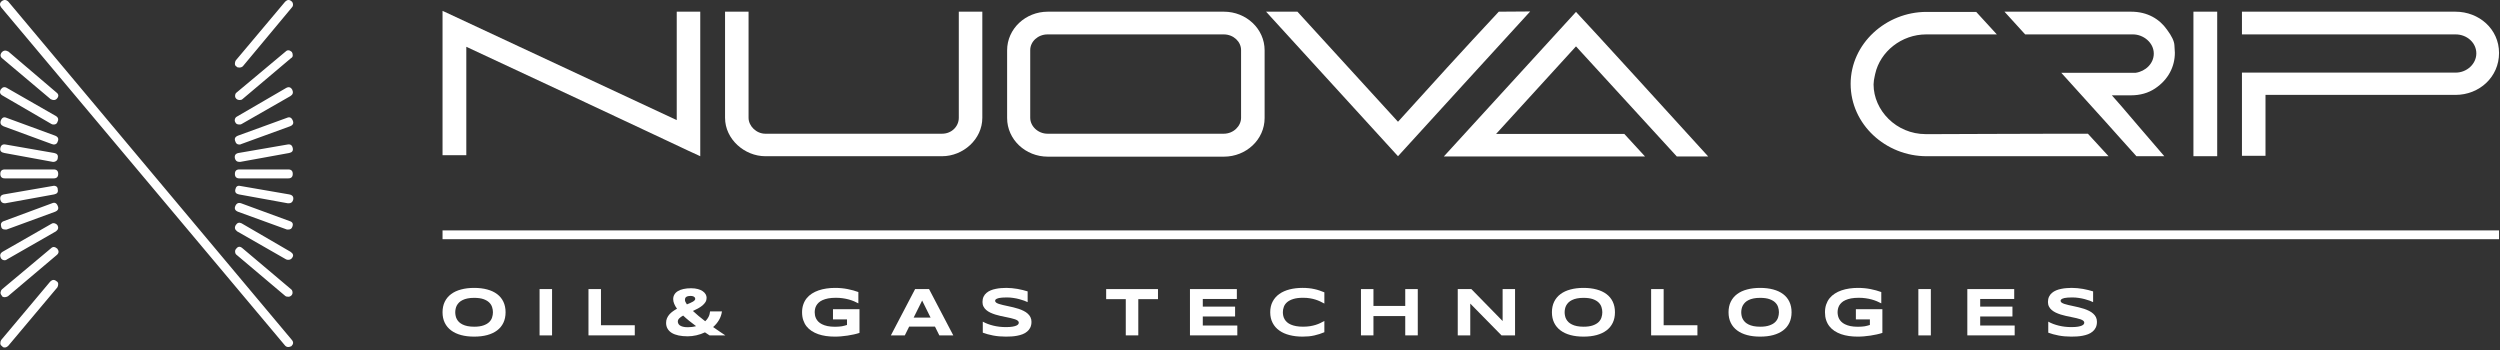
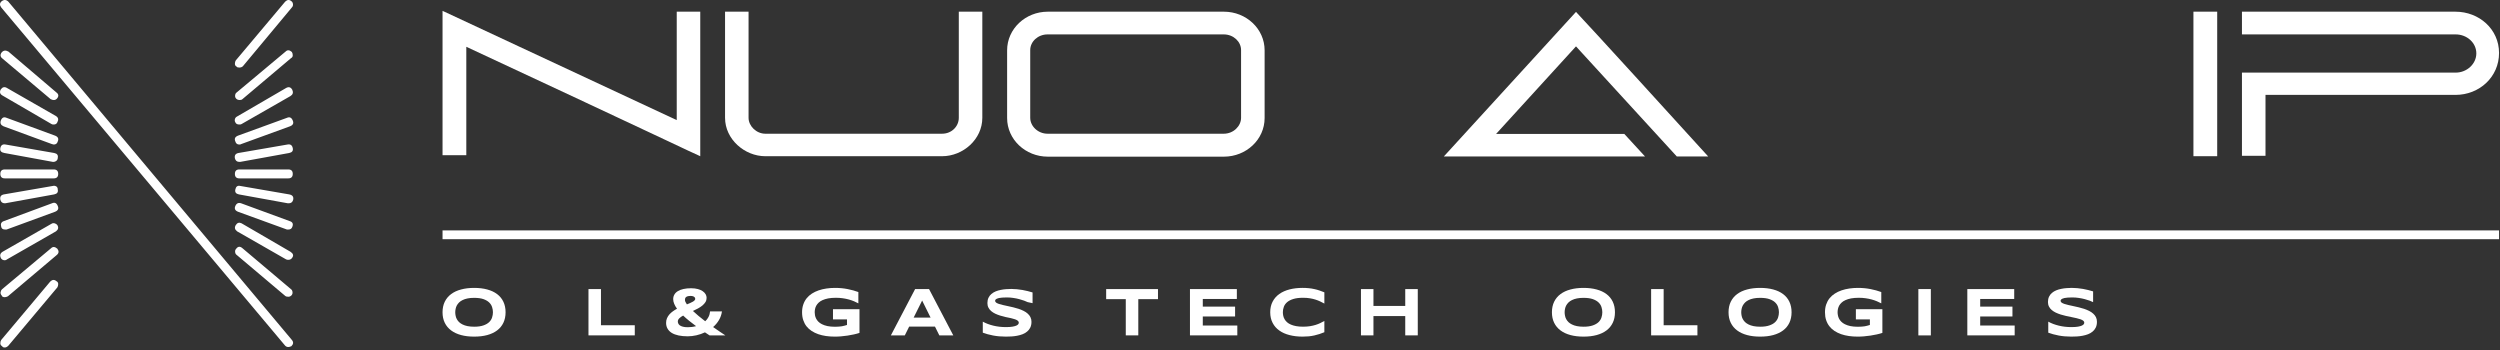
<svg xmlns="http://www.w3.org/2000/svg" width="100%" height="100%" viewBox="0 0 1313 184" version="1.1" xml:space="preserve" style="fill-rule:evenodd;clip-rule:evenodd;stroke-linejoin:round;stroke-miterlimit:2;">
  <rect x="0" y="0" width="1313" height="184" fill="#333333" stroke="none" />
  <g>
    <path d="M265.529,163.996c0,2.1 -0.392,3.942 -1.158,5.537c-0.763,1.592 -1.871,2.93 -3.288,4c-1.433,1.075 -3.158,1.892 -5.191,2.442c-2.034,0.554 -4.329,0.817 -6.867,0.817c-2.542,-0 -4.821,-0.263 -6.871,-0.817c-2.05,-0.55 -3.791,-1.367 -5.225,-2.442c-1.446,-1.07 -2.554,-2.408 -3.337,-4c-0.779,-1.595 -1.171,-3.437 -1.171,-5.537c-0,-2.083 0.392,-3.921 1.171,-5.533c0.783,-1.596 1.891,-2.93 3.337,-4.005c1.434,-1.075 3.175,-1.887 5.225,-2.425c2.05,-0.554 4.329,-0.829 6.871,-0.829c2.538,0 4.833,0.275 6.867,0.829c2.033,0.538 3.758,1.35 5.191,2.425c1.417,1.075 2.525,2.409 3.288,4.005c0.766,1.612 1.158,3.45 1.158,5.533Zm-6.642,-0c0,-0.909 -0.145,-1.804 -0.441,-2.717c-0.275,-0.896 -0.796,-1.708 -1.529,-2.425c-0.75,-0.716 -1.742,-1.304 -3.025,-1.758c-1.271,-0.438 -2.9,-0.667 -4.867,-0.667c-1.321,0 -2.475,0.096 -3.483,0.309c-1.009,0.212 -1.875,0.487 -2.604,0.862c-0.734,0.358 -1.338,0.783 -1.842,1.271c-0.488,0.504 -0.896,1.025 -1.188,1.579c-0.291,0.571 -0.504,1.154 -0.616,1.758c-0.134,0.6 -0.196,1.204 -0.196,1.788c-0,0.604 0.062,1.221 0.196,1.825c0.112,0.617 0.325,1.204 0.616,1.758c0.292,0.567 0.7,1.088 1.188,1.579c0.504,0.471 1.108,0.892 1.842,1.25c0.729,0.375 1.595,0.655 2.604,0.863c1.008,0.196 2.162,0.312 3.483,0.312c1.967,0 3.596,-0.229 4.867,-0.683c1.283,-0.442 2.275,-1.025 3.025,-1.742c0.733,-0.733 1.254,-1.533 1.529,-2.441c0.296,-0.896 0.441,-1.809 0.441,-2.721Z" style="fill:#fff;fill-rule:nonzero;" />
-     <path d="M283.383,151.825l6.559,0.004l-0,24.317l-6.559,-0l0,-24.321Z" style="fill:#fff;fill-rule:nonzero;" />
    <path d="M309.067,176.138l-0,-24.313l6.558,0l0,18.992l17.758,-0l0,5.321l-24.316,-0Z" style="fill:#fff;fill-rule:nonzero;" />
    <path d="M379.167,163.558c-0.23,1.659 -0.75,3.159 -1.563,4.525c-0.812,1.384 -1.837,2.604 -3.075,3.68c1.025,0.716 2.067,1.445 3.142,2.179c1.071,0.733 2.146,1.466 3.271,2.196l-8.3,-0c-0.817,-0.505 -1.613,-1.042 -2.396,-1.592c-1.429,0.683 -2.929,1.187 -4.475,1.546c-1.563,0.358 -3.108,0.537 -4.654,0.537c-1.792,0 -3.371,-0.162 -4.771,-0.458c-1.396,-0.308 -2.588,-0.746 -3.546,-1.334c-0.962,-0.604 -1.692,-1.333 -2.196,-2.212c-0.508,-0.879 -0.767,-1.888 -0.767,-3.046c0,-0.896 0.146,-1.692 0.455,-2.425c0.312,-0.733 0.733,-1.4 1.254,-2c0.521,-0.604 1.141,-1.158 1.837,-1.646c0.688,-0.504 1.417,-0.958 2.184,-1.366c-0.634,-0.879 -1.125,-1.725 -1.467,-2.571c-0.358,-0.829 -0.537,-1.646 -0.537,-2.459c-0,-0.912 0.212,-1.708 0.637,-2.424c0.404,-0.701 1.008,-1.305 1.821,-1.792c0.8,-0.488 1.775,-0.863 2.946,-1.121c1.158,-0.263 2.491,-0.392 4.004,-0.392c1.354,0 2.525,0.146 3.55,0.425c1.025,0.275 1.871,0.65 2.537,1.121c0.684,0.471 1.204,1.009 1.546,1.613c0.342,0.6 0.504,1.237 0.504,1.887c0,0.813 -0.191,1.546 -0.6,2.213c-0.408,0.65 -0.962,1.271 -1.629,1.825c-0.666,0.554 -1.429,1.058 -2.296,1.529c-0.862,0.454 -1.754,0.896 -2.666,1.317c0.879,0.833 1.854,1.708 2.945,2.604c1.076,0.912 2.246,1.841 3.517,2.8c0.7,-0.617 1.267,-1.35 1.709,-2.213c0.454,-0.846 0.733,-1.837 0.845,-2.946l6.234,0Zm-17.954,8.3c0.67,0 1.37,-0.05 2.099,-0.129c0.734,-0.1 1.501,-0.229 2.263,-0.442c-1.283,-0.941 -2.488,-1.887 -3.629,-2.795c-1.138,-0.913 -2.179,-1.842 -3.158,-2.755c-0.83,0.442 -1.513,0.93 -2.017,1.434c-0.521,0.504 -0.779,1.075 -0.779,1.675c-0,0.342 0.079,0.7 0.241,1.058c0.146,0.358 0.425,0.683 0.813,0.979c0.392,0.275 0.929,0.521 1.612,0.7c0.667,0.18 1.513,0.275 2.555,0.275Zm-1.48,-14.387c0,0.325 0.08,0.7 0.259,1.091c0.179,0.388 0.441,0.83 0.766,1.301c0.617,-0.242 1.188,-0.488 1.709,-0.717c0.537,-0.225 1.008,-0.454 1.4,-0.7c0.391,-0.225 0.7,-0.454 0.929,-0.717c0.225,-0.242 0.342,-0.504 0.342,-0.796c-0,-0.129 -0.05,-0.291 -0.117,-0.47c-0.063,-0.18 -0.192,-0.342 -0.371,-0.488c-0.179,-0.163 -0.425,-0.296 -0.733,-0.392c-0.309,-0.116 -0.717,-0.162 -1.204,-0.162c-0.605,-0 -1.109,0.046 -1.5,0.162c-0.388,0.113 -0.684,0.259 -0.909,0.438c-0.212,0.196 -0.358,0.408 -0.458,0.654c-0.079,0.242 -0.113,0.521 -0.113,0.796Z" style="fill:#fff;fill-rule:nonzero;" />
    <path d="M438.542,151.204c2.375,0 4.591,0.213 6.641,0.621c2.05,0.404 3.921,0.925 5.629,1.558l0,5.942c-0.666,-0.375 -1.416,-0.733 -2.262,-1.087c-0.846,-0.359 -1.758,-0.671 -2.75,-0.946c-0.992,-0.275 -2.067,-0.488 -3.188,-0.65c-1.141,-0.163 -2.329,-0.246 -3.583,-0.246c-1.546,-0 -2.912,0.112 -4.067,0.325c-1.158,0.229 -2.149,0.537 -2.979,0.912c-0.816,0.375 -1.5,0.813 -2.033,1.317c-0.525,0.508 -0.946,1.029 -1.254,1.596c-0.313,0.571 -0.521,1.158 -0.638,1.741c-0.112,0.588 -0.179,1.159 -0.179,1.709c0,0.492 0.05,1.012 0.15,1.579c0.113,0.571 0.292,1.142 0.567,1.696c0.279,0.566 0.667,1.121 1.158,1.625c0.504,0.521 1.154,0.992 1.95,1.383c0.783,0.408 1.742,0.733 2.867,0.979c1.121,0.225 2.458,0.359 4.004,0.359c0.779,-0 1.463,-0.034 2.033,-0.084c0.588,-0.033 1.109,-0.096 1.579,-0.179c0.488,-0.096 0.93,-0.196 1.35,-0.308c0.426,-0.117 0.846,-0.246 1.305,-0.375l-0,-2.929l-7.359,-0l0,-5.338l13.917,0l-0,12.433c-0.863,0.292 -1.838,0.555 -2.929,0.796c-1.075,0.246 -2.183,0.459 -3.338,0.621c-1.154,0.179 -2.312,0.308 -3.466,0.404c-1.155,0.1 -2.246,0.134 -3.271,0.134c-1.596,-0 -3.125,-0.1 -4.592,-0.313c-1.446,-0.208 -2.812,-0.533 -4.083,-0.975c-1.271,-0.454 -2.425,-1.008 -3.467,-1.692c-1.058,-0.683 -1.937,-1.499 -2.687,-2.441c-0.734,-0.946 -1.3,-2.033 -1.709,-3.254c-0.408,-1.221 -0.616,-2.588 -0.616,-4.121c-0,-1.513 0.225,-2.879 0.65,-4.1c0.421,-1.221 1.008,-2.313 1.775,-3.254c0.762,-0.946 1.675,-1.759 2.733,-2.442c1.075,-0.683 2.246,-1.254 3.533,-1.692c1.267,-0.441 2.65,-0.766 4.1,-0.979c1.467,-0.212 2.963,-0.325 4.509,-0.325Z" style="fill:#fff;fill-rule:nonzero;" />
    <path d="M491.05,171.533l-13.558,0l-2.279,4.605l-7.326,-0l12.73,-24.313l7.321,0l12.729,24.313l-7.325,-0l-2.292,-4.605Zm-11.2,-4.737l8.887,-0l-4.429,-8.95l-4.458,8.95Z" style="fill:#fff;fill-rule:nonzero;" />
-     <path d="M539.713,158.675c-0.455,-0.229 -1.08,-0.471 -1.825,-0.767c-0.746,-0.275 -1.609,-0.55 -2.567,-0.796c-0.946,-0.258 -1.988,-0.47 -3.113,-0.633c-1.121,-0.179 -2.275,-0.262 -3.45,-0.262c-0.941,-0 -1.741,0.033 -2.408,0.083c-0.667,0.062 -1.237,0.146 -1.692,0.225c-0.454,0.1 -0.812,0.213 -1.075,0.342c-0.258,0.116 -0.471,0.245 -0.616,0.375c-0.134,0.133 -0.229,0.262 -0.263,0.391c-0.046,0.129 -0.062,0.246 -0.062,0.359c-0,0.341 0.179,0.65 0.52,0.929c0.359,0.258 0.846,0.487 1.463,0.7c0.604,0.208 1.321,0.404 2.133,0.583c0.813,0.179 1.675,0.375 2.588,0.571c0.929,0.196 1.871,0.408 2.833,0.633c0.975,0.23 1.921,0.505 2.825,0.8c0.934,0.309 1.796,0.667 2.604,1.075c0.821,0.404 1.538,0.875 2.138,1.43c0.621,0.537 1.104,1.17 1.446,1.87c0.362,0.717 0.541,1.517 0.541,2.425c0,1.175 -0.212,2.167 -0.62,3.013c-0.405,0.829 -0.963,1.546 -1.663,2.116c-0.683,0.588 -1.479,1.042 -2.387,1.4c-0.917,0.342 -1.859,0.617 -2.867,0.796c-0.992,0.196 -2,0.313 -3.029,0.375c-1.009,0.067 -1.984,0.084 -2.896,0.084c-2.408,-0 -4.638,-0.196 -6.688,-0.588c-2.05,-0.391 -3.858,-0.896 -5.421,-1.479l0,-5.796c1.613,0.896 3.451,1.596 5.534,2.1c2.067,0.504 4.279,0.763 6.642,0.763c1.383,-0 2.52,-0.08 3.399,-0.225c0.88,-0.146 1.563,-0.342 2.067,-0.571c0.484,-0.229 0.829,-0.471 1.004,-0.75c0.18,-0.275 0.267,-0.538 0.267,-0.779c-0,-0.392 -0.179,-0.717 -0.521,-1.009c-0.358,-0.296 -0.846,-0.554 -1.466,-0.766c-0.601,-0.213 -1.317,-0.421 -2.13,-0.6c-0.816,-0.179 -1.679,-0.359 -2.587,-0.555c-0.929,-0.179 -1.859,-0.374 -2.834,-0.587c-0.962,-0.213 -1.904,-0.471 -2.816,-0.75c-0.929,-0.292 -1.792,-0.633 -2.604,-1.008c-0.813,-0.392 -1.53,-0.846 -2.134,-1.367c-0.616,-0.521 -1.104,-1.138 -1.445,-1.821c-0.359,-0.683 -0.538,-1.5 -0.538,-2.396c-0,-1.07 0.196,-2 0.571,-2.783c0.371,-0.779 0.879,-1.446 1.529,-1.983c0.633,-0.554 1.383,-0.992 2.229,-1.35c0.846,-0.342 1.725,-0.604 2.671,-0.784c0.925,-0.196 1.871,-0.325 2.812,-0.391c0.963,-0.08 1.875,-0.113 2.738,-0.113c0.942,0 1.917,0.05 2.913,0.146c0.991,0.1 1.962,0.229 2.941,0.392c0.963,0.179 1.908,0.375 2.8,0.6c0.909,0.212 1.746,0.458 2.509,0.7l-0,5.633Z" style="fill:#fff;fill-rule:nonzero;" />
+     <path d="M539.713,158.675c-0.455,-0.229 -1.08,-0.471 -1.825,-0.767c-0.746,-0.275 -1.609,-0.55 -2.567,-0.796c-0.946,-0.258 -1.988,-0.47 -3.113,-0.633c-1.121,-0.179 -2.275,-0.262 -3.45,-0.262c-0.941,-0 -1.741,0.033 -2.408,0.083c-0.667,0.062 -1.237,0.146 -1.692,0.225c-0.454,0.1 -0.812,0.213 -1.075,0.342c-0.258,0.116 -0.471,0.245 -0.616,0.375c-0.134,0.133 -0.229,0.262 -0.263,0.391c-0.046,0.129 -0.062,0.246 -0.062,0.359c-0,0.341 0.179,0.65 0.52,0.929c0.359,0.258 0.846,0.487 1.463,0.7c0.604,0.208 1.321,0.404 2.133,0.583c0.813,0.179 1.675,0.375 2.588,0.571c0.929,0.196 1.871,0.408 2.833,0.633c0.975,0.23 1.921,0.505 2.825,0.8c0.934,0.309 1.796,0.667 2.604,1.075c0.821,0.404 1.538,0.875 2.138,1.43c0.621,0.537 1.104,1.17 1.446,1.87c0.362,0.717 0.541,1.517 0.541,2.425c0,1.175 -0.212,2.167 -0.62,3.013c-0.405,0.829 -0.963,1.546 -1.663,2.116c-0.683,0.588 -1.479,1.042 -2.387,1.4c-0.917,0.342 -1.859,0.617 -2.867,0.796c-0.992,0.196 -2,0.313 -3.029,0.375c-1.009,0.067 -1.984,0.084 -2.896,0.084c-2.408,-0 -4.638,-0.196 -6.688,-0.588c-2.05,-0.391 -3.858,-0.896 -5.421,-1.479l0,-5.796c1.613,0.896 3.451,1.596 5.534,2.1c2.067,0.504 4.279,0.763 6.642,0.763c1.383,-0 2.52,-0.08 3.399,-0.225c0.88,-0.146 1.563,-0.342 2.067,-0.571c0.484,-0.229 0.829,-0.471 1.004,-0.75c0.18,-0.275 0.267,-0.538 0.267,-0.779c-0,-0.392 -0.179,-0.717 -0.521,-1.009c-0.358,-0.296 -0.846,-0.554 -1.466,-0.766c-0.601,-0.213 -1.317,-0.421 -2.13,-0.6c-0.929,-0.179 -1.859,-0.374 -2.834,-0.587c-0.962,-0.213 -1.904,-0.471 -2.816,-0.75c-0.929,-0.292 -1.792,-0.633 -2.604,-1.008c-0.813,-0.392 -1.53,-0.846 -2.134,-1.367c-0.616,-0.521 -1.104,-1.138 -1.445,-1.821c-0.359,-0.683 -0.538,-1.5 -0.538,-2.396c-0,-1.07 0.196,-2 0.571,-2.783c0.371,-0.779 0.879,-1.446 1.529,-1.983c0.633,-0.554 1.383,-0.992 2.229,-1.35c0.846,-0.342 1.725,-0.604 2.671,-0.784c0.925,-0.196 1.871,-0.325 2.812,-0.391c0.963,-0.08 1.875,-0.113 2.738,-0.113c0.942,0 1.917,0.05 2.913,0.146c0.991,0.1 1.962,0.229 2.941,0.392c0.963,0.179 1.908,0.375 2.8,0.6c0.909,0.212 1.746,0.458 2.509,0.7l-0,5.633Z" style="fill:#fff;fill-rule:nonzero;" />
    <path d="M597.833,157.112l0,19.026l-6.575,-0l0,-19.026l-10.3,0l0,-5.287l27.213,0l-0,5.287l-10.338,0Z" style="fill:#fff;fill-rule:nonzero;" />
    <path d="M624.967,176.138l-0,-24.313l24.625,0l-0,5.192l-17.888,-0l0,4.016l16.963,0l-0,5.179l-16.963,0l0,4.75l18.133,0l0,5.176l-24.87,-0Z" style="fill:#fff;fill-rule:nonzero;" />
    <path d="M695.558,174.479c-0.85,0.358 -1.712,0.667 -2.575,0.959c-0.862,0.279 -1.754,0.52 -2.666,0.733c-0.929,0.212 -1.888,0.358 -2.913,0.475c-1.029,0.096 -2.117,0.146 -3.287,0.146c-2.475,-0 -4.755,-0.263 -6.838,-0.8c-2.083,-0.521 -3.875,-1.317 -5.371,-2.392c-1.512,-1.058 -2.687,-2.392 -3.516,-4.004c-0.846,-1.596 -1.271,-3.467 -1.271,-5.6c-0,-2.129 0.425,-4.004 1.271,-5.596c0.829,-1.596 2.004,-2.933 3.516,-4.004c1.496,-1.058 3.288,-1.858 5.371,-2.396c2.083,-0.533 4.363,-0.796 6.838,-0.796c1.17,0 2.258,0.05 3.287,0.163c1.025,0.1 1.984,0.262 2.913,0.47c0.912,0.196 1.804,0.442 2.666,0.734c0.863,0.279 1.725,0.604 2.575,0.962l0,5.909c-0.683,-0.375 -1.383,-0.734 -2.133,-1.092c-0.733,-0.358 -1.563,-0.683 -2.458,-0.975c-0.896,-0.296 -1.871,-0.521 -2.946,-0.7c-1.075,-0.196 -2.296,-0.279 -3.629,-0.279c-2.067,-0 -3.792,0.212 -5.142,0.637c-1.371,0.421 -2.458,0.992 -3.275,1.692c-0.812,0.717 -1.383,1.529 -1.708,2.442c-0.342,0.908 -0.504,1.854 -0.504,2.829c-0,0.654 0.083,1.287 0.212,1.921c0.146,0.637 0.375,1.237 0.717,1.791c0.325,0.571 0.762,1.075 1.283,1.546c0.538,0.471 1.192,0.879 1.987,1.221c0.78,0.342 1.709,0.617 2.767,0.812c1.058,0.196 2.279,0.296 3.663,0.296c1.333,0 2.554,-0.1 3.629,-0.262c1.075,-0.179 2.05,-0.404 2.946,-0.683c0.895,-0.275 1.725,-0.6 2.458,-0.959c0.75,-0.358 1.45,-0.733 2.133,-1.108l0,5.908Z" style="fill:#fff;fill-rule:nonzero;" />
    <path d="M738.037,176.138l0,-10.138l-16.699,0l-0,10.138l-6.559,-0l0,-24.313l6.559,0l-0,8.85l16.699,-0l0,-8.85l6.576,0l-0,24.313l-6.576,-0Z" style="fill:#fff;fill-rule:nonzero;" />
-     <path d="M788.592,176.138l-16.409,-16.696l0,16.696l-6.575,-0l0,-24.313l7.146,0l16.421,16.779l-0,-16.779l6.529,0l0,24.313l-7.112,-0Z" style="fill:#fff;fill-rule:nonzero;" />
    <path d="M848.175,163.996c-0,2.1 -0.388,3.942 -1.154,5.537c-0.763,1.592 -1.871,2.93 -3.288,4c-1.433,1.075 -3.158,1.892 -5.191,2.442c-2.034,0.554 -4.33,0.817 -6.867,0.817c-2.542,-0 -4.821,-0.263 -6.871,-0.817c-2.05,-0.55 -3.792,-1.367 -5.225,-2.442c-1.446,-1.07 -2.554,-2.408 -3.337,-4c-0.78,-1.595 -1.171,-3.437 -1.171,-5.537c-0,-2.083 0.391,-3.921 1.171,-5.533c0.783,-1.596 1.891,-2.93 3.337,-4.005c1.433,-1.075 3.175,-1.887 5.225,-2.425c2.05,-0.554 4.329,-0.829 6.871,-0.829c2.537,0 4.833,0.275 6.867,0.829c2.033,0.538 3.758,1.35 5.191,2.425c1.417,1.075 2.525,2.409 3.288,4.005c0.766,1.612 1.154,3.45 1.154,5.533Zm-6.638,-0c0,-0.909 -0.145,-1.804 -0.441,-2.717c-0.275,-0.896 -0.796,-1.708 -1.529,-2.425c-0.75,-0.716 -1.742,-1.304 -3.025,-1.758c-1.271,-0.438 -2.9,-0.667 -4.867,-0.667c-1.321,0 -2.475,0.096 -3.483,0.309c-1.013,0.212 -1.875,0.487 -2.604,0.862c-0.734,0.358 -1.338,0.783 -1.842,1.271c-0.488,0.504 -0.896,1.025 -1.188,1.579c-0.291,0.571 -0.504,1.154 -0.616,1.758c-0.134,0.6 -0.196,1.204 -0.196,1.788c-0,0.604 0.062,1.221 0.196,1.825c0.112,0.617 0.325,1.204 0.616,1.758c0.292,0.567 0.7,1.088 1.188,1.579c0.504,0.471 1.108,0.892 1.842,1.25c0.729,0.375 1.591,0.655 2.604,0.863c1.008,0.196 2.162,0.312 3.483,0.312c1.967,0 3.596,-0.229 4.867,-0.683c1.283,-0.442 2.275,-1.025 3.025,-1.742c0.733,-0.733 1.254,-1.533 1.529,-2.441c0.296,-0.896 0.441,-1.809 0.441,-2.721Z" style="fill:#fff;fill-rule:nonzero;" />
    <path d="M867.171,176.138l-0,-24.313l6.575,0l-0,18.992l17.742,-0l-0,5.321l-24.317,-0Z" style="fill:#fff;fill-rule:nonzero;" />
    <path d="M940.933,163.996c0,2.1 -0.391,3.942 -1.154,5.537c-0.766,1.592 -1.854,2.93 -3.287,4c-1.434,1.075 -3.159,1.892 -5.192,2.442c-2.038,0.554 -4.329,0.817 -6.871,0.817c-2.521,-0 -4.816,-0.263 -6.867,-0.817c-2.049,-0.55 -3.791,-1.367 -5.225,-2.442c-1.449,-1.07 -2.554,-2.408 -3.337,-4c-0.779,-1.595 -1.171,-3.437 -1.171,-5.537c0,-2.083 0.392,-3.921 1.171,-5.533c0.783,-1.596 1.888,-2.93 3.337,-4.005c1.434,-1.075 3.176,-1.887 5.225,-2.425c2.051,-0.554 4.346,-0.829 6.867,-0.829c2.542,0 4.833,0.275 6.871,0.829c2.033,0.538 3.758,1.35 5.192,2.425c1.433,1.075 2.521,2.409 3.287,4.005c0.763,1.612 1.154,3.45 1.154,5.533Zm-6.641,-0c-0,-0.909 -0.146,-1.804 -0.438,-2.717c-0.275,-0.896 -0.796,-1.708 -1.529,-2.425c-0.733,-0.716 -1.742,-1.304 -3.029,-1.758c-1.267,-0.438 -2.896,-0.667 -4.867,-0.667c-1.317,0 -2.471,0.096 -3.483,0.309c-0.992,0.212 -1.871,0.487 -2.604,0.862c-0.729,0.358 -1.334,0.783 -1.838,1.271c-0.487,0.504 -0.879,1.025 -1.187,1.579c-0.296,0.571 -0.505,1.154 -0.621,1.758c-0.129,0.6 -0.196,1.204 -0.196,1.788c-0,0.604 0.067,1.221 0.196,1.825c0.116,0.617 0.325,1.204 0.621,1.758c0.308,0.567 0.7,1.088 1.187,1.579c0.504,0.471 1.109,0.892 1.838,1.25c0.733,0.375 1.612,0.655 2.604,0.863c1.012,0.196 2.166,0.312 3.483,0.312c1.971,0 3.6,-0.229 4.867,-0.683c1.287,-0.442 2.296,-1.025 3.029,-1.742c0.733,-0.733 1.254,-1.533 1.529,-2.441c0.292,-0.896 0.438,-1.809 0.438,-2.721Z" style="fill:#fff;fill-rule:nonzero;" />
    <path d="M975.767,151.204c2.375,0 4.604,0.213 6.637,0.621c2.054,0.404 3.942,0.925 5.65,1.558l0,5.942c-0.683,-0.375 -1.433,-0.733 -2.279,-1.087c-0.846,-0.359 -1.758,-0.671 -2.75,-0.946c-0.992,-0.275 -2.05,-0.488 -3.192,-0.65c-1.137,-0.163 -2.325,-0.246 -3.579,-0.246c-1.546,-0 -2.912,0.112 -4.071,0.325c-1.154,0.229 -2.145,0.537 -2.962,0.912c-0.829,0.375 -1.513,0.813 -2.033,1.317c-0.538,0.508 -0.959,1.029 -1.271,1.596c-0.292,0.571 -0.504,1.158 -0.634,1.741c-0.112,0.588 -0.179,1.159 -0.179,1.709c0,0.492 0.05,1.012 0.163,1.579c0.1,0.571 0.275,1.142 0.554,1.696c0.275,0.566 0.667,1.121 1.171,1.625c0.487,0.521 1.141,0.992 1.937,1.383c0.796,0.408 1.758,0.733 2.863,0.979c1.125,0.225 2.458,0.359 4.004,0.359c0.783,-0 1.466,-0.034 2.037,-0.084c0.584,-0.033 1.105,-0.096 1.592,-0.179c0.475,-0.096 0.913,-0.196 1.337,-0.308c0.421,-0.117 0.863,-0.246 1.301,-0.375l-0,-2.929l-7.355,-0l0,-5.338l13.917,0l0,12.433c-0.867,0.292 -1.842,0.555 -2.917,0.796c-1.087,0.246 -2.196,0.459 -3.35,0.621c-1.158,0.179 -2.312,0.308 -3.466,0.404c-1.159,0.1 -2.246,0.134 -3.275,0.134c-1.592,-0 -3.109,-0.1 -4.571,-0.313c-1.467,-0.208 -2.833,-0.533 -4.104,-0.975c-1.267,-0.454 -2.425,-1.008 -3.467,-1.692c-1.042,-0.683 -1.933,-1.499 -2.667,-2.441c-0.75,-0.946 -1.321,-2.033 -1.725,-3.254c-0.408,-1.221 -0.604,-2.588 -0.604,-4.121c0,-1.513 0.213,-2.879 0.638,-4.1c0.421,-1.221 1.008,-2.313 1.771,-3.254c0.766,-0.946 1.679,-1.759 2.749,-2.442c1.059,-0.683 2.234,-1.254 3.517,-1.692c1.288,-0.441 2.654,-0.766 4.104,-0.979c1.463,-0.212 2.959,-0.325 4.509,-0.325Z" style="fill:#fff;fill-rule:nonzero;" />
    <path d="M1007.52,151.825l6.558,0.004l0,24.317l-6.558,-0l-0,-24.321Z" style="fill:#fff;fill-rule:nonzero;" />
    <path d="M1033.24,176.138l-0,-24.313l24.624,0l0,5.192l-17.87,-0l-0,4.016l16.941,0l0,5.179l-16.941,0l-0,4.75l18.112,0l0,5.176l-24.866,-0Z" style="fill:#fff;fill-rule:nonzero;" />
    <path d="M1099.3,158.675c-0.454,-0.229 -1.058,-0.471 -1.821,-0.767c-0.75,-0.275 -1.612,-0.55 -2.558,-0.796c-0.959,-0.258 -2,-0.47 -3.125,-0.633c-1.121,-0.179 -2.263,-0.262 -3.45,-0.262c-0.946,-0 -1.742,0.033 -2.409,0.083c-0.666,0.062 -1.237,0.146 -1.691,0.225c-0.458,0.1 -0.817,0.213 -1.075,0.342c-0.263,0.116 -0.475,0.245 -0.604,0.375c-0.146,0.133 -0.242,0.262 -0.275,0.391c-0.05,0.129 -0.067,0.246 -0.067,0.359c0,0.341 0.179,0.65 0.521,0.929c0.358,0.258 0.846,0.487 1.466,0.7c0.601,0.208 1.317,0.404 2.13,0.583c0.816,0.179 1.679,0.375 2.604,0.571c0.912,0.196 1.858,0.408 2.817,0.633c0.979,0.23 1.92,0.505 2.833,0.8c0.929,0.309 1.791,0.667 2.604,1.075c0.813,0.404 1.529,0.875 2.133,1.43c0.617,0.537 1.105,1.17 1.463,1.87c0.342,0.717 0.521,1.517 0.521,2.425c-0,1.175 -0.209,2.167 -0.617,3.013c-0.408,0.829 -0.958,1.546 -1.658,2.116c-0.688,0.588 -1.484,1.042 -2.396,1.4c-0.909,0.342 -1.854,0.617 -2.863,0.796c-0.991,0.196 -2.004,0.313 -3.012,0.375c-1.025,0.067 -2,0.084 -2.913,0.084c-2.408,-0 -4.641,-0.196 -6.691,-0.588c-2.05,-0.391 -3.855,-0.896 -5.417,-1.479l-0,-5.796c1.608,0.896 3.45,1.596 5.533,2.1c2.067,0.504 4.28,0.763 6.638,0.763c1.4,-0 2.525,-0.08 3.404,-0.225c0.879,-0.146 1.579,-0.342 2.067,-0.571c0.487,-0.229 0.829,-0.471 1.008,-0.75c0.179,-0.275 0.262,-0.538 0.262,-0.779c0,-0.392 -0.179,-0.717 -0.52,-1.009c-0.359,-0.296 -0.846,-0.554 -1.467,-0.766c-0.604,-0.213 -1.317,-0.421 -2.133,-0.6c-0.813,-0.179 -1.675,-0.359 -2.588,-0.555c-0.925,-0.179 -1.854,-0.374 -2.829,-0.587c-0.962,-0.213 -1.908,-0.471 -2.817,-0.75c-0.912,-0.292 -1.791,-0.633 -2.604,-1.008c-0.816,-0.392 -1.516,-0.846 -2.133,-1.367c-0.617,-0.521 -1.108,-1.138 -1.45,-1.821c-0.358,-0.683 -0.538,-1.5 -0.538,-2.396c0,-1.07 0.196,-2 0.571,-2.783c0.375,-0.779 0.879,-1.446 1.529,-1.983c0.638,-0.554 1.384,-0.992 2.234,-1.35c0.845,-0.342 1.725,-0.604 2.666,-0.784c0.929,-0.196 1.871,-0.325 2.834,-0.391c0.941,-0.08 1.854,-0.113 2.716,-0.113c0.946,0 1.921,0.05 2.913,0.146c0.996,0.1 1.987,0.229 2.95,0.392c0.958,0.179 1.904,0.375 2.796,0.6c0.912,0.212 1.741,0.458 2.508,0.7l0,5.633Z" style="fill:#fff;fill-rule:nonzero;" />
    <path d="M232.421,121.013l1080.08,0.004l0,4.604l-1080.08,-0l-0,-4.608Z" style="fill:#fff;fill-rule:nonzero;" />
    <path d="M232.421,81.508l12.483,0l0,-56.933c103.354,48.146 119.729,56.171 122.429,57.263l0.442,0.208l-0,-75.909l-12.354,0l-0,56.934l-123,-57.375l-0,75.812Z" style="fill:#fff;fill-rule:nonzero;" />
    <path d="M380.796,6.137l-0,55.746c-0,11.28 10.3,20.163 21.141,20.163l92.838,-0c11.05,-0 21.142,-8.883 21.142,-20.163l-0,-55.746l-12.354,0l-0,55.746c-0,4.442 -3.692,8.346 -8.788,8.346l-92.838,0c-4.654,0 -8.791,-4 -8.791,-8.346l-0,-55.746l-12.35,0Z" style="fill:#fff;fill-rule:nonzero;" />
    <path d="M528.937,26.417l0,35.579c0,11.279 9.651,20.279 21.355,20.279l92.512,0c11.721,0 21.371,-9 21.371,-20.279l-0,-35.579c-0,-11.28 -9.65,-20.28 -21.371,-20.28l-92.512,0c-11.704,0 -21.355,9 -21.355,20.28Zm12.138,35.466l0,-35.583c0,-4.442 4.025,-8.233 9.121,-8.233l92.512,-0c5.096,-0 9.1,3.791 9.1,8.233l0,35.583c0,4.346 -4.004,8.346 -9.1,8.346l-92.512,0c-5.096,0 -9.121,-4 -9.121,-8.346Z" style="fill:#fff;fill-rule:nonzero;" />
-     <path d="M734.229,82.046c11.067,-12.254 57.371,-62.792 69.417,-76.025l-16.488,0.116c-18.537,19.838 -35.579,38.605 -52.929,57.813l-52.816,-57.813l-16.471,0l69.287,75.909Z" style="fill:#fff;fill-rule:nonzero;" />
    <path d="M758.317,82.162l105.633,0l-10.858,-11.816l-67.35,-0l41.975,-45.996l2.279,2.504c10.092,11.054 50.1,54.771 50.65,55.308l16.487,0c-16.925,-18.654 -61.716,-67.791 -69.416,-75.912l-69.4,75.912Z" style="fill:#fff;fill-rule:nonzero;" />
-     <path d="M971.958,44.092c0,21.258 18.438,37.954 39.909,37.954l95.554,-0l-10.854,-11.817l-14.959,0c-22.558,0 -53.579,0.213 -65.395,0.213l-4.771,-0c-15.625,-0 -27.442,-12.58 -27.442,-26.121c0.117,-1.629 0.212,-2.833 0.538,-4.021l0.325,-1.513c2.604,-11.72 13.883,-20.72 26.791,-20.72l37.092,-0l-10.838,-11.817l-26.141,0c-21.159,0 -39.809,16.583 -39.809,37.842Zm80.792,-37.955l10.858,11.93l56.609,-0c5.533,-0 10.95,4.346 10.95,10.091c-0,5.209 -4.342,9.325 -9.538,10.075l-39.046,0l23.538,26.042c5.092,5.629 10.3,11.604 15.933,17.771l14.65,-0l-13.233,-15.396c-6.625,-7.812 -13.446,-15.721 -14.325,-16.583l9.979,-0c4.883,-0 9.113,-1.204 12.696,-3.584c7.046,-4.671 10.416,-11.604 10.416,-18.766c0,-0.438 -0.116,-1.625 -0.229,-3.904c-0.096,-2.167 -1.4,-4.884 -3.904,-8.238c-3.892,-5.533 -10.191,-9.438 -18.866,-9.438l-66.488,0Z" style="fill:#fff;fill-rule:nonzero;" />
    <path d="M1151.99,6.137l12.484,0.005l-0,75.912l-12.484,0l0,-75.917Z" style="fill:#fff;fill-rule:nonzero;" />
    <path d="M1189.84,81.838l-0,-32.001l99.775,0c12.579,0 22.883,-9.424 22.883,-22.004c-0,-12.583 -10.513,-21.696 -22.883,-21.696l-112.142,0l-0,11.93l112.254,-0c5.859,-0 10.842,4.346 10.842,9.975c-0,5.537 -4.983,10.091 -10.842,10.091l-112.254,0l-0,43.705l12.367,-0Z" style="fill:#fff;fill-rule:nonzero;" />
    <path d="M124.3,133.888c-0.471,-0.309 -0.733,-0.83 -0.813,-1.53c-0.083,-0.7 0.113,-1.287 0.584,-1.741c0.929,-1.255 2.021,-1.338 3.271,-0.246l25.475,21.5c0.471,0.325 0.745,0.829 0.812,1.529c0.083,0.7 -0.112,1.288 -0.571,1.758c-0.471,0.459 -1.025,0.7 -1.641,0.7c-0.784,0 -1.321,-0.162 -1.646,-0.47l-25.471,-21.5Zm-122.95,-103.092c-1.254,-0.929 -1.4,-2.021 -0.471,-3.275c0.946,-1.088 2.117,-1.234 3.517,-0.454l25.241,21.5c1.238,0.929 1.321,2.021 0.23,3.27c-0.471,0.476 -1.009,0.7 -1.63,0.7c-0.47,0 -1.024,-0.162 -1.641,-0.47l-25.246,-21.271Zm151.237,101.446c1.401,0.946 1.709,1.954 0.93,3.05c-0.459,0.775 -1.175,1.166 -2.1,1.166c-0.471,0 -0.863,-0.083 -1.171,-0.241l-25.717,-14.717c-1.237,-0.942 -1.467,-2.033 -0.7,-3.287c0.779,-1.238 1.788,-1.546 3.042,-0.93l25.716,14.959Zm-151.237,-82.046c-1.4,-0.783 -1.704,-1.871 -0.925,-3.271c0.925,-1.237 2.012,-1.483 3.271,-0.7l25.7,14.729c1.25,0.779 1.479,1.871 0.717,3.271c-0.33,0.783 -0.946,1.171 -1.876,1.171c-0.633,-0 -1.024,-0.079 -1.17,-0.242l-25.717,-14.958Zm150.767,65.917c1.562,0.47 2.033,1.483 1.4,3.045c-0.309,0.925 -1.009,1.4 -2.1,1.4l-0.7,0l-25.717,-9.346c-1.563,-0.633 -2.017,-1.641 -1.4,-3.041c0.617,-1.4 1.646,-1.871 3.046,-1.4l25.471,9.342Zm-123.179,-44.871c1.545,0.616 2.02,1.625 1.4,3.041c-0.309,1.092 -1.009,1.629 -2.101,1.629c-0.162,0 -0.325,-0.033 -0.47,-0.116c-0.163,-0.079 -0.309,-0.113 -0.471,-0.113l-25.471,-9.358c-1.4,-0.617 -1.875,-1.629 -1.4,-3.029c0.617,-1.563 1.625,-2.034 3.025,-1.413l25.488,9.359Zm122.949,30.858c1.709,0.308 2.409,1.238 2.101,2.8c-0.309,1.237 -1.092,1.871 -2.342,1.871l-0.459,-0l-25.716,-4.671c-1.563,-0.325 -2.179,-1.171 -1.871,-2.571c0.308,-1.562 1.171,-2.183 2.571,-1.871l25.716,4.442Zm-149.591,-21.746c-1.725,-0.308 -2.425,-1.171 -2.121,-2.571c0.312,-1.562 1.258,-2.179 2.821,-1.871l25.471,4.442c1.562,0.308 2.179,1.171 1.871,2.571c-0,0.621 -0.225,1.125 -0.701,1.517c-0.47,0.387 -0.941,0.583 -1.4,0.583l-0.47,0l-25.471,-4.671Zm149.121,8.642c1.562,-0 2.341,0.783 2.341,2.346c0,1.562 -0.779,2.341 -2.341,2.341l-25.717,0c-1.546,0 -2.329,-0.779 -2.329,-2.341c-0,-1.563 0.783,-2.346 2.329,-2.346l25.717,-0Zm-148.896,4.687c-1.563,0 -2.346,-0.779 -2.346,-2.341c-0,-1.563 0.783,-2.346 2.346,-2.346l25.716,-0c1.546,-0 2.33,0.783 2.33,2.346c-0,1.562 -0.784,2.341 -2.33,2.341l-25.716,0Zm151.237,-15.9c0.313,1.4 -0.325,2.263 -1.871,2.571l-25.716,4.671l-0.471,0c-1.237,0 -2.017,-0.617 -2.329,-1.871c-0.309,-1.546 0.312,-2.492 1.875,-2.8l25.7,-4.442c1.562,-0.308 2.487,0.309 2.812,1.871Zm-151.237,28.988c-1.25,-0 -2.034,-0.634 -2.346,-1.871c-0.304,-1.562 0.312,-2.492 1.875,-2.8l25.717,-4.442c0.616,-0.166 1.204,-0.083 1.758,0.225c0.538,0.309 0.813,0.863 0.813,1.646c0.308,1.4 -0.309,2.246 -1.871,2.571l-25.717,4.671l-0.229,-0Zm151.237,-43.475c0.621,1.4 0.15,2.412 -1.416,3.029l-25.696,9.358c-0.167,0.146 -0.475,0.229 -0.946,0.229c-1.092,0 -1.792,-0.537 -2.1,-1.629c-0.617,-1.416 -0.163,-2.425 1.4,-3.041l25.717,-9.359c1.4,-0.621 2.408,-0.15 3.041,1.413Zm-151.008,57.262c-1.237,0 -1.938,-0.475 -2.1,-1.4c-0.475,-1.562 0,-2.575 1.4,-3.045l25.246,-9.342c1.4,-0.634 2.425,-0.163 3.042,1.4c0.62,1.4 0.145,2.408 -1.4,3.041l-25.488,9.346l-0.7,0Zm120.85,-56.333c-0.308,-0.471 -0.392,-1.008 -0.229,-1.629c0.15,-0.633 0.537,-1.104 1.158,-1.413l25.717,-14.958c1.4,-0.783 2.487,-0.475 3.271,0.942c0.633,1.4 0.308,2.491 -0.93,3.27l-25.716,14.717c-0.146,0.163 -0.538,0.242 -1.171,0.242c-1.092,-0 -1.792,-0.388 -2.1,-1.171Zm-123.175,71.287c-0.637,-1.395 -0.329,-2.487 0.925,-3.27l25.717,-14.729c0.471,-0.309 1.008,-0.392 1.629,-0.23c0.633,0.167 1.087,0.475 1.417,0.93c0.762,1.254 0.533,2.345 -0.717,3.287l-25.7,14.717c-0.313,0.308 -0.7,0.471 -1.175,0.471c-0.942,-0 -1.642,-0.392 -2.096,-1.176Zm125.521,-82.975c-0.784,0 -1.417,-0.224 -1.875,-0.7c-0.471,-0.47 -0.667,-1.054 -0.584,-1.754c0.08,-0.7 0.342,-1.208 0.813,-1.516l25.717,-21.5c0.929,-0.942 2.016,-0.863 3.271,0.229c0.308,0.471 0.47,1.058 0.47,1.758c0,0.7 -0.325,1.204 -0.941,1.513l-25.475,21.5c-0.309,0.308 -0.78,0.47 -1.396,0.47Zm-99.121,77.834c0.942,-0.929 2.033,-0.846 3.288,0.246c0.924,1.237 0.845,2.325 -0.246,3.271l-25.717,21.729c-0.617,0.308 -1.154,0.47 -1.629,0.47c-0.942,0 -1.479,-0.308 -1.642,-0.929c-0.454,-0.471 -0.65,-1.025 -0.587,-1.641c0.083,-0.621 0.358,-1.175 0.833,-1.629l25.7,-21.517Zm126.233,-129.721c0.459,0.308 0.734,0.817 0.817,1.517c0.079,0.7 -0.117,1.283 -0.587,1.754l-25.717,30.862c-0.471,0.455 -1.092,0.7 -1.871,0.7c-0.783,0 -1.237,-0.162 -1.4,-0.475c-0.617,-0.308 -0.929,-0.812 -0.929,-1.512c-0,-0.717 0.15,-1.288 0.458,-1.758l25.942,-30.859c1.108,-1.091 2.2,-1.171 3.287,-0.229Zm-1.641,181.608c-0.621,0 -1.171,-0.225 -1.646,-0.7l-149.121,-177.637c-0.925,-1.25 -0.862,-2.342 0.229,-3.271c1.25,-0.942 2.425,-0.862 3.517,0.229l148.892,177.654c0.929,1.088 0.862,2.179 -0.23,3.271c-0.633,0.308 -1.171,0.454 -1.641,0.454Zm-150.292,-0.454c-0.638,-0.308 -0.95,-0.829 -0.95,-1.529c-0,-0.7 0.163,-1.287 0.475,-1.742l25.717,-30.633c1.091,-1.092 2.183,-1.154 3.27,-0.229c0.621,0.312 0.93,0.817 0.93,1.517c-0,0.699 -0.146,1.283 -0.454,1.758l-25.717,30.612c-0.642,0.638 -1.254,0.946 -1.875,0.946c-0.784,0 -1.25,-0.246 -1.396,-0.7Z" style="fill:#fff;fill-rule:nonzero;" />
  </g>
</svg>